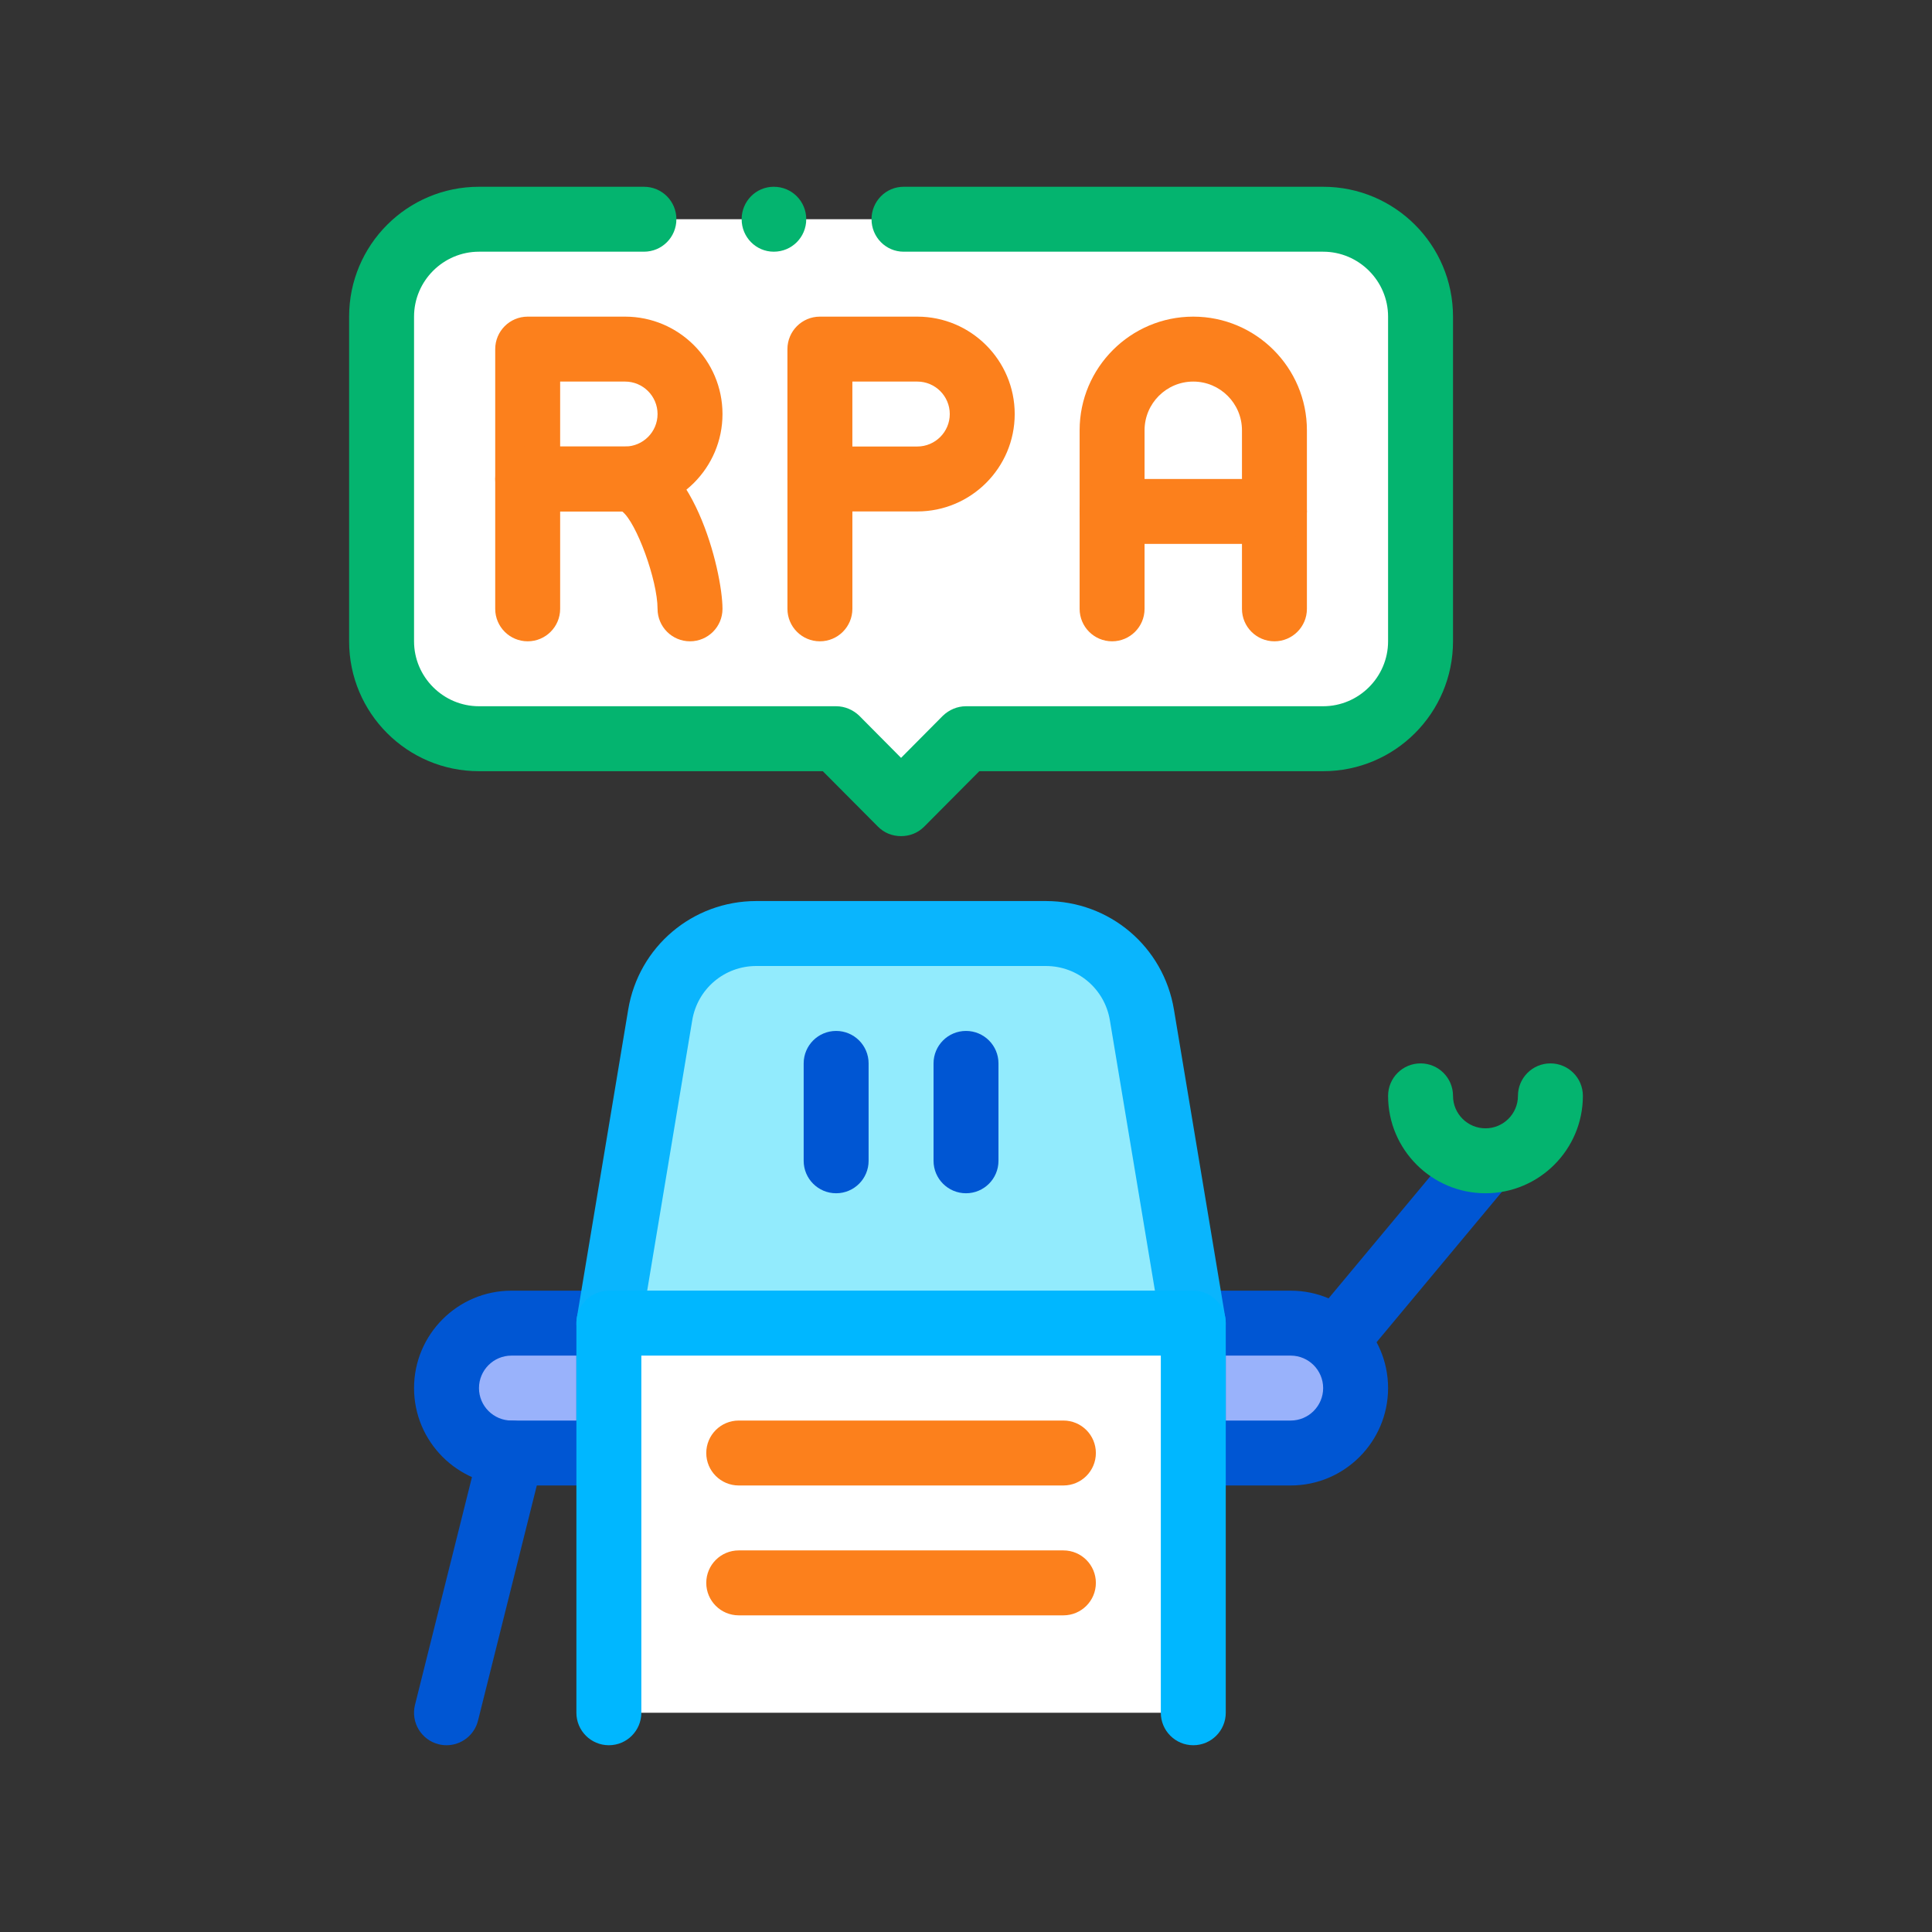
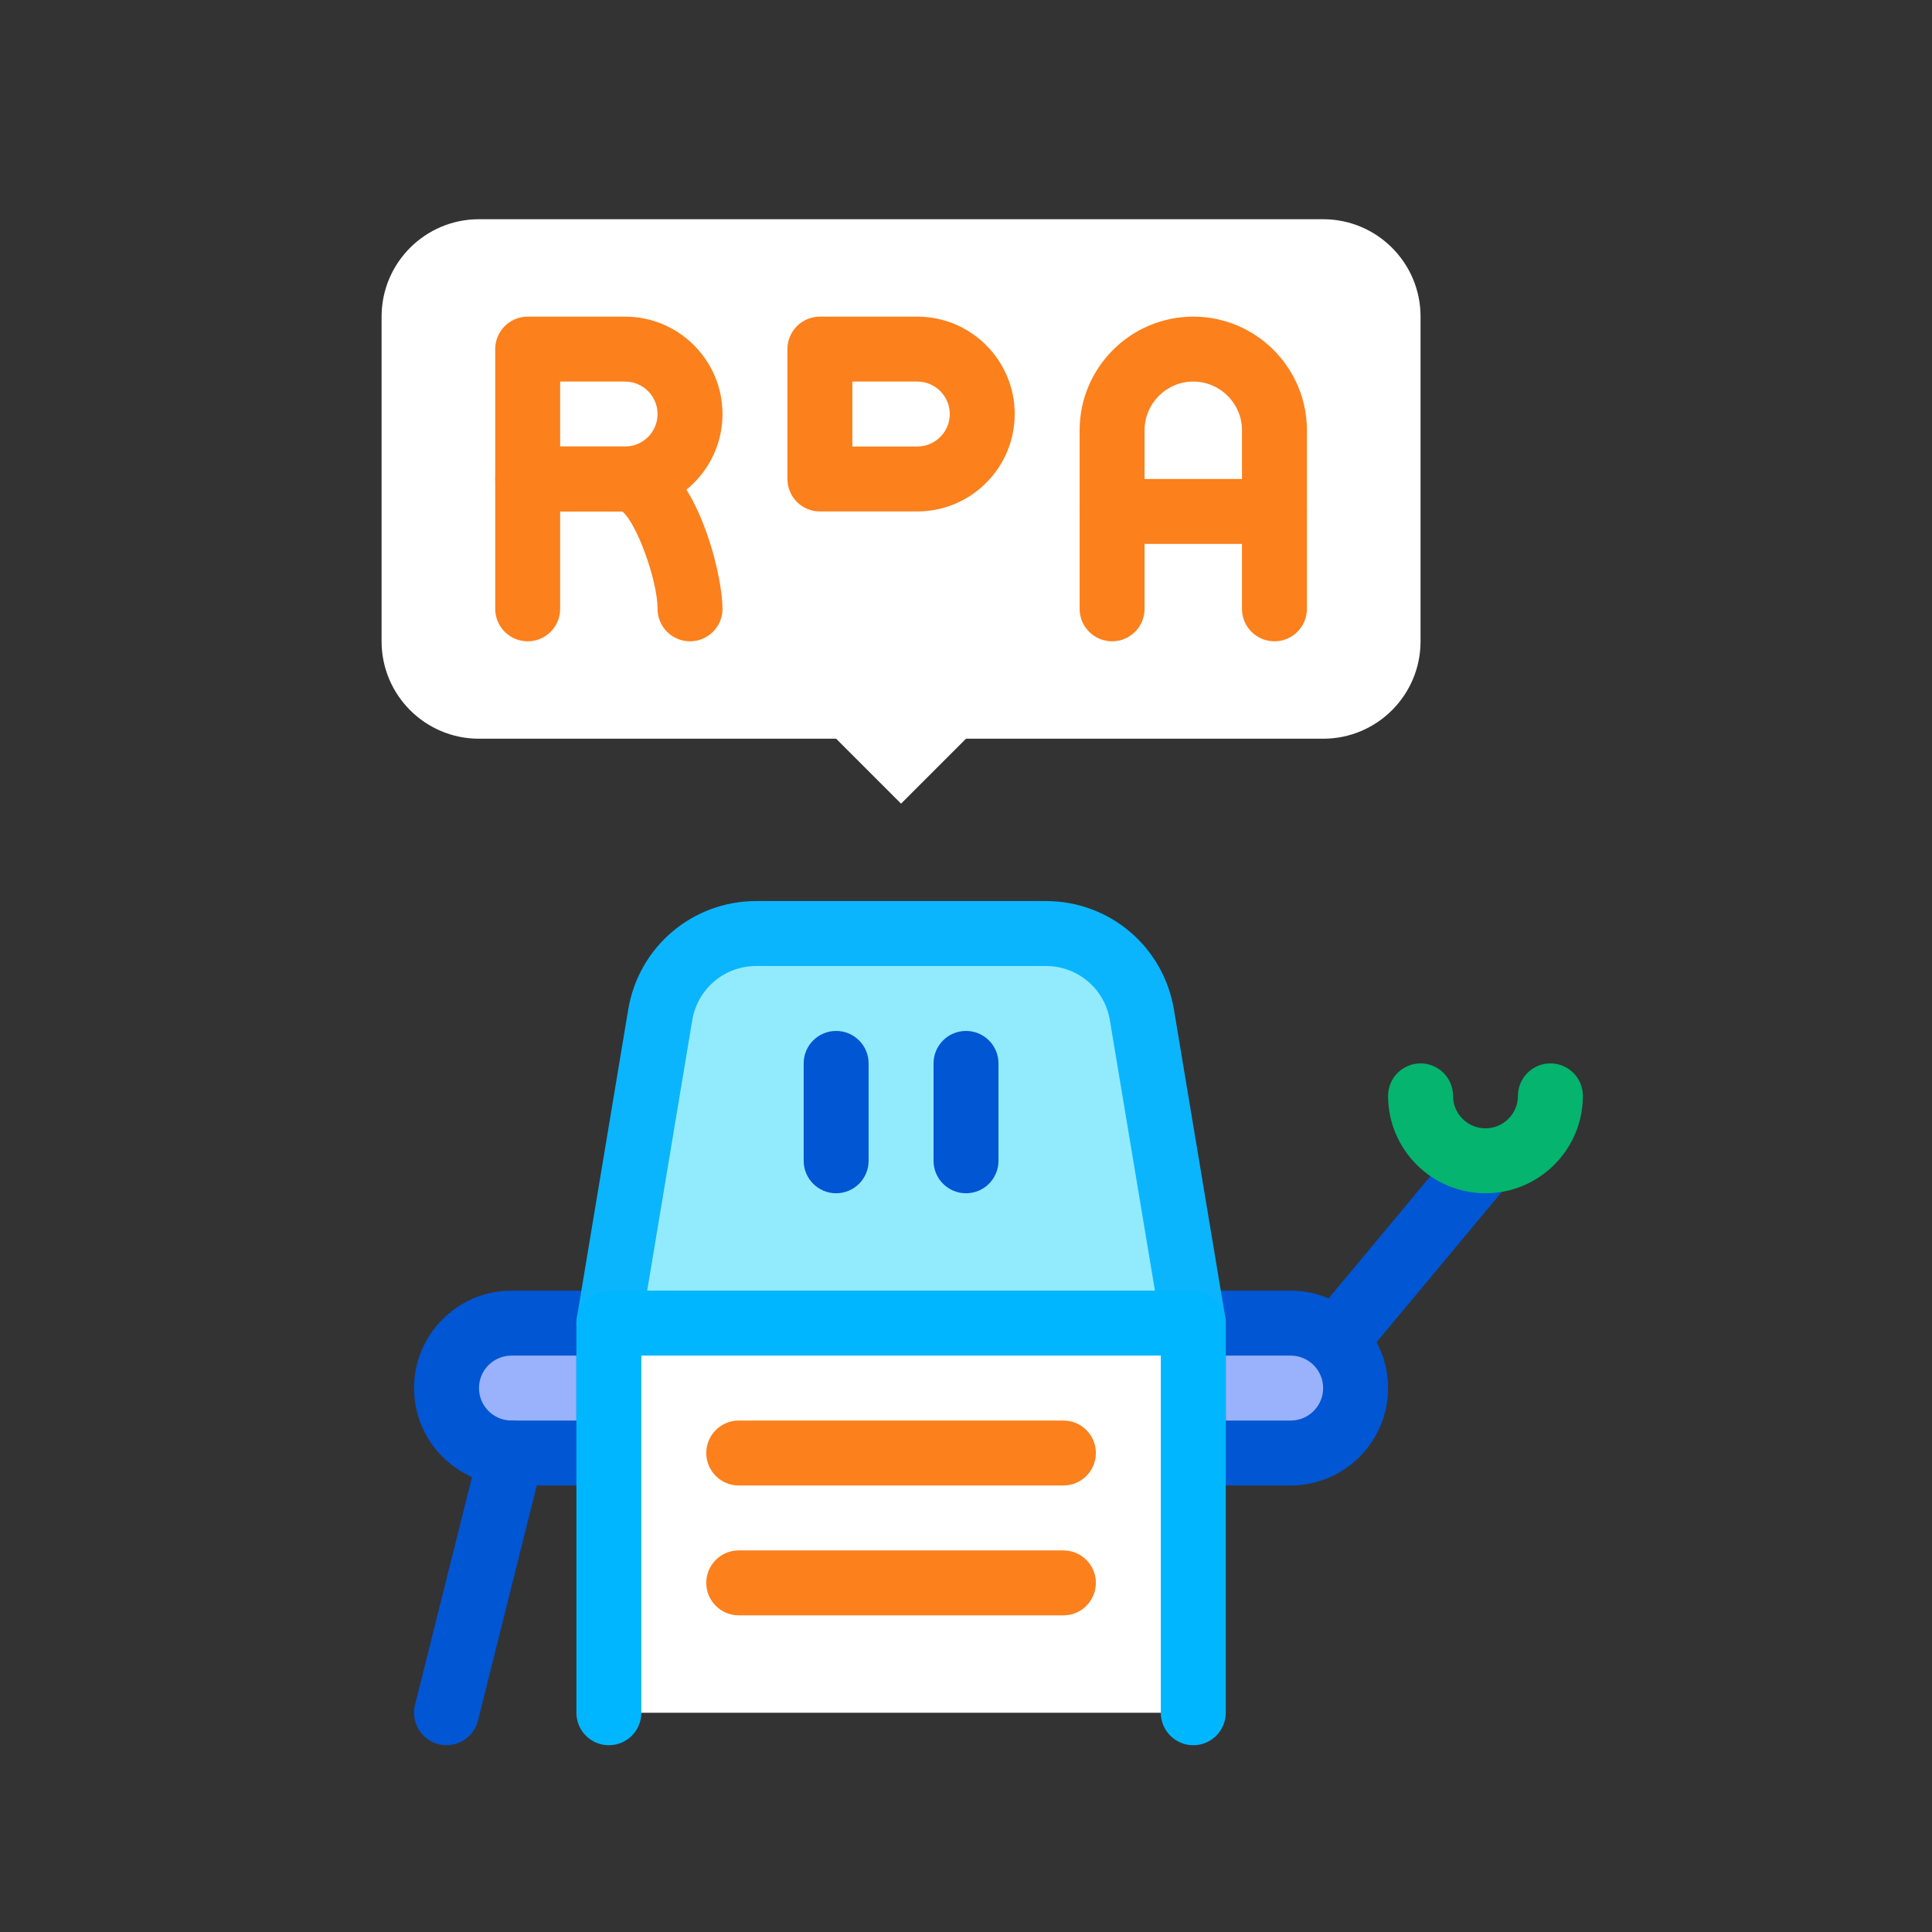
<svg xmlns="http://www.w3.org/2000/svg" id="Layer_2" enable-background="new 0 0 100 100" viewBox="0 0 100 100">
  <rect x="0" y="0" width="100" height="100" fill="#333333" stroke="none" />
  <g>
    <g>
      <path d="m68.485 71.847c-.379 0-.761-.128-1.075-.39-.713-.594-.809-1.653-.215-2.367l8.403-10.083c.594-.714 1.653-.809 2.367-.215.713.594.809 1.653.215 2.367l-8.403 10.083c-.332.399-.81.605-1.292.605z" fill="#0056d3" />
    </g>
    <g>
      <path d="m76.889 61.763c-2.78 0-5.042-2.261-5.042-5.041 0-.929.752-1.681 1.681-1.681.928 0 1.68.752 1.68 1.681 0 .926.754 1.68 1.681 1.68.926 0 1.68-.754 1.68-1.68 0-.929.753-1.681 1.681-1.681s1.68.752 1.68 1.681c0 2.78-2.261 5.041-5.041 5.041z" fill="#04b46f" />
    </g>
    <g>
      <path d="m66.806 68.486h-5.042v6.722h5.042c1.856 0 3.361-1.505 3.361-3.361 0-1.857-1.505-3.361-3.361-3.361z" fill="#99b2fb" />
      <path d="m66.806 76.888h-5.042c-.928 0-1.68-.752-1.68-1.68v-6.722c0-.928.752-1.681 1.68-1.681h5.042c2.78 0 5.041 2.262 5.041 5.042s-2.261 5.041-5.041 5.041zm-3.361-3.361h3.361c.926 0 1.68-.754 1.68-1.68 0-.927-.754-1.681-1.68-1.681h-3.361z" fill="#0056d3" />
    </g>
    <g>
      <path d="m26.473 68.486h5.041v6.722h-5.041c-1.856 0-3.361-1.505-3.361-3.361 0-1.857 1.504-3.361 3.361-3.361z" fill="#99b2fb" />
      <path d="m31.514 76.888h-5.041c-2.78 0-5.042-2.262-5.042-5.041 0-2.78 2.262-5.042 5.042-5.042h5.041c.928 0 1.681.752 1.681 1.681v6.722c0 .928-.753 1.68-1.681 1.68zm-5.041-6.722c-.927 0-1.681.754-1.681 1.681 0 .926.754 1.68 1.681 1.68h3.361v-3.361z" fill="#0056d3" />
    </g>
    <g>
      <path d="m31.514 68.486h30.25l-2.659-15.954c-.405-2.431-2.509-4.213-4.973-4.213h-14.986c-2.465 0-4.568 1.782-4.973 4.213z" fill="#92ebfd" />
      <path d="m61.764 70.166h-30.25c-.494 0-.963-.217-1.282-.594s-.456-.876-.375-1.363l2.659-15.954c.542-3.254 3.331-5.617 6.631-5.617h14.985c3.3 0 6.089 2.362 6.631 5.617l2.659 15.954c.081.487-.056.986-.375 1.363s-.789.594-1.283.594zm-28.266-3.361h26.281l-2.332-13.996c-.271-1.628-1.665-2.809-3.315-2.809h-14.986c-1.65 0-3.044 1.181-3.316 2.809z" fill="#0ab5fd" />
    </g>
    <g>
      <path d="m31.514 68.486h30.25v20.166h-30.25z" fill="#fff" />
      <path d="m61.764 90.333c-.928 0-1.68-.753-1.68-1.681v-18.486h-26.889v18.486c0 .928-.752 1.681-1.681 1.681-.928 0-1.68-.753-1.68-1.681v-20.166c0-.928.752-1.681 1.68-1.681h30.25c.928 0 1.681.752 1.681 1.681v20.166c0 .928-.753 1.681-1.681 1.681z" fill="#00b7ff" />
    </g>
    <g>
      <path d="m43.278 61.763c-.928 0-1.68-.752-1.68-1.68v-5.042c0-.928.752-1.68 1.68-1.68s1.681.752 1.681 1.68v5.042c0 .928-.753 1.68-1.681 1.68z" fill="#0056d3" />
    </g>
    <g>
      <path d="m50 61.763c-.928 0-1.68-.752-1.68-1.68v-5.042c0-.928.753-1.68 1.68-1.68.928 0 1.681.752 1.681 1.68v5.042c0 .928-.753 1.68-1.681 1.68z" fill="#0056d3" />
    </g>
    <g>
      <g>
        <path d="m24.792 38.236h18.486l3.361 3.361 3.361-3.361h18.486c2.785 0 5.042-2.257 5.042-5.042v-16.805c0-2.785-2.257-5.042-5.042-5.042h-43.694c-2.784 0-5.041 2.257-5.041 5.042v16.805c-.001 2.785 2.257 5.042 5.041 5.042z" fill="#fff" />
-         <path d="m46.639 43.278c-.454 0-.874-.168-1.193-.488l-2.857-2.873h-17.797c-3.713 0-6.722-3.008-6.722-6.723v-16.805c0-3.714 3.009-6.722 6.722-6.722h8.537c.941 0 1.681.756 1.681 1.68s-.74 1.681-1.681 1.681h-8.537c-1.848 0-3.361 1.512-3.361 3.361v16.805c0 1.848 1.513 3.361 3.361 3.361h18.486c.454 0 .874.185 1.193.488l2.168 2.184 2.168-2.184c.319-.303.739-.488 1.193-.488h18.486c1.848 0 3.361-1.513 3.361-3.361v-16.805c0-1.849-1.513-3.361-3.361-3.361h-21.713c-.924 0-1.663-.757-1.663-1.681 0-.925.739-1.68 1.663-1.68h21.713c3.714 0 6.722 3.008 6.722 6.722v16.805c0 3.714-3.008 6.723-6.722 6.723h-17.797l-2.856 2.873c-.32.32-.74.488-1.194.488zm-6.589-30.25c-.924 0-1.663-.757-1.663-1.681 0-.925.739-1.68 1.663-1.68.942 0 1.681.756 1.681 1.68s-.739 1.681-1.681 1.681z" fill="#04b46f" />
      </g>
    </g>
    <g>
      <g>
        <g>
          <path d="m32.354 26.472h-5.041c-.928 0-1.681-.752-1.681-1.68v-6.722c0-.928.753-1.681 1.681-1.681h5.041c2.78 0 5.042 2.262 5.042 5.042s-2.261 5.041-5.042 5.041zm-3.361-3.361h3.361c.927 0 1.681-.754 1.681-1.68 0-.927-.754-1.681-1.681-1.681h-3.361z" fill="#fc801c" />
        </g>
        <g>
          <path d="m35.715 33.194c-.928 0-1.68-.752-1.68-1.68 0-1.487-1.101-4.485-1.831-5.042h-3.211v5.042c0 .928-.752 1.68-1.68 1.68s-1.681-.752-1.681-1.68v-6.722c0-.928.753-1.681 1.681-1.681h5.041c3.471 0 5.042 6.446 5.042 8.403 0 .928-.752 1.68-1.681 1.68z" fill="#fc801c" />
        </g>
      </g>
      <g>
        <g>
          <path d="m65.965 33.194c-.928 0-1.681-.752-1.681-1.68v-9.243c0-1.39-1.131-2.521-2.521-2.521s-2.521 1.131-2.521 2.521v9.243c0 .928-.752 1.68-1.681 1.68-.928 0-1.68-.752-1.68-1.68v-9.243c0-3.243 2.639-5.882 5.882-5.882s5.882 2.639 5.882 5.882v9.243c.001.928-.752 1.68-1.68 1.68z" fill="#fc801c" />
        </g>
        <g>
          <path d="m65.965 28.153h-8.403c-.928 0-1.68-.752-1.68-1.681 0-.928.753-1.68 1.68-1.68h8.403c.928 0 1.68.752 1.68 1.68.001.928-.752 1.681-1.68 1.681z" fill="#fc801c" />
        </g>
      </g>
      <g>
        <g>
          <path d="m47.479 26.472h-5.042c-.928 0-1.68-.752-1.68-1.68v-6.722c0-.928.753-1.681 1.68-1.681h5.042c2.78 0 5.042 2.262 5.042 5.042s-2.261 5.041-5.042 5.041zm-3.361-3.361h3.361c.926 0 1.681-.754 1.681-1.68 0-.927-.754-1.681-1.681-1.681h-3.361z" fill="#fc801c" />
        </g>
        <g>
-           <path d="m42.438 33.194c-.928 0-1.68-.752-1.68-1.68v-6.722c0-.928.753-1.681 1.68-1.681.928 0 1.681.752 1.681 1.681v6.722c-.001.928-.753 1.68-1.681 1.68z" fill="#fc801c" />
-         </g>
+           </g>
      </g>
    </g>
    <g>
      <path d="m23.113 90.333c-.135 0-.273-.016-.41-.051-.9-.224-1.448-1.137-1.223-2.038l3.362-13.444c.226-.9 1.142-1.448 2.038-1.223.9.225 1.448 1.137 1.223 2.038l-3.361 13.445c-.191.763-.876 1.273-1.629 1.273z" fill="#0056d3" />
    </g>
    <g>
      <path d="m55.042 76.888h-16.805c-.928 0-1.681-.752-1.681-1.68s.752-1.681 1.681-1.681h16.805c.928 0 1.68.752 1.68 1.681 0 .928-.752 1.68-1.68 1.68z" fill="#fc801c" />
    </g>
    <g>
      <path d="m55.042 83.61h-16.805c-.928 0-1.681-.752-1.681-1.68s.752-1.681 1.681-1.681h16.805c.928 0 1.68.752 1.68 1.681 0 .928-.752 1.68-1.68 1.68z" fill="#fc801c" />
    </g>
  </g>
</svg>